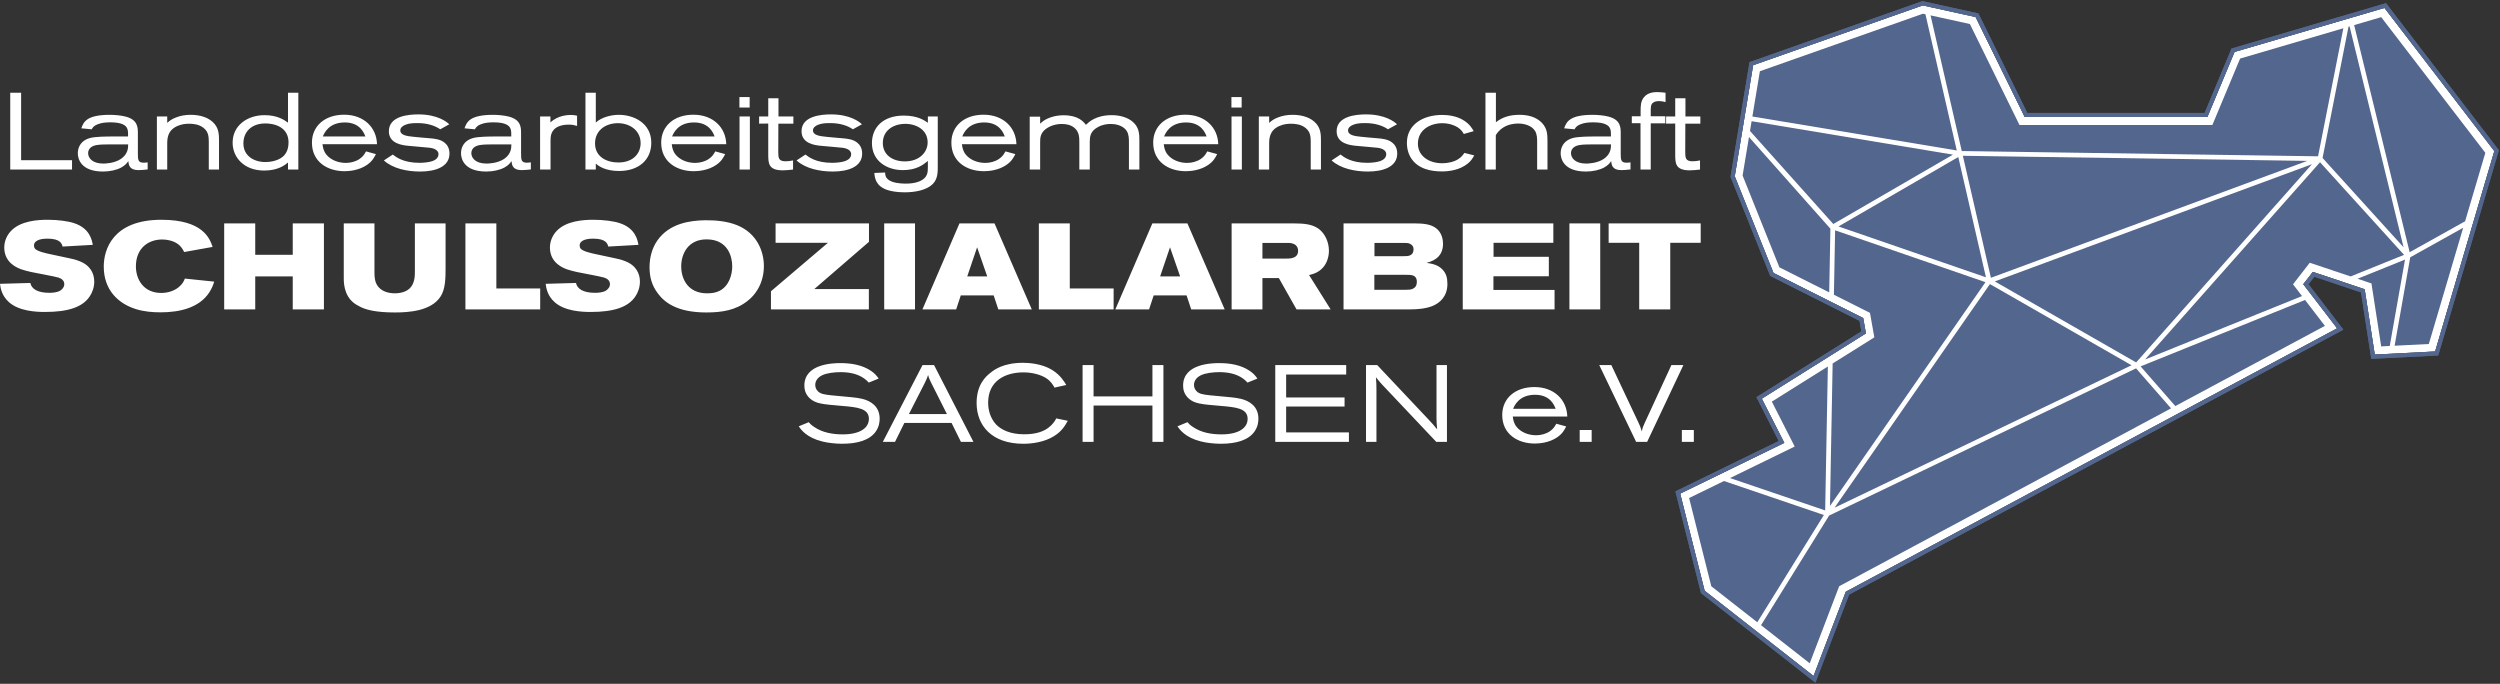
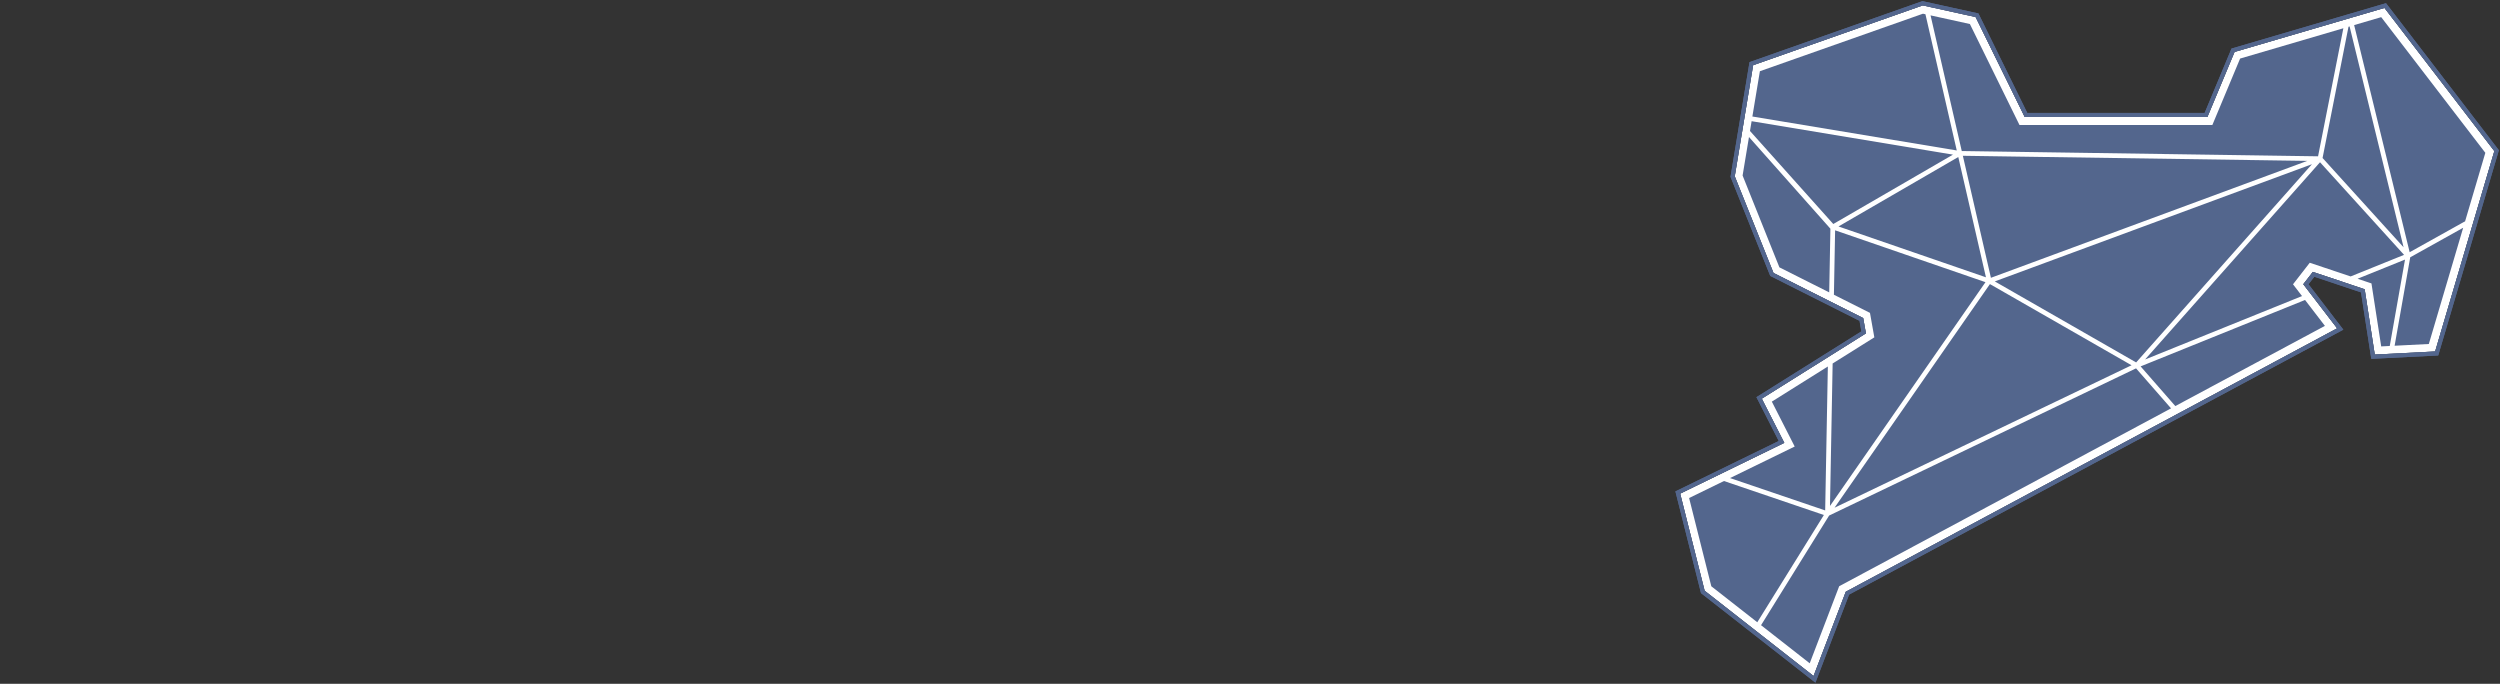
<svg xmlns="http://www.w3.org/2000/svg" id="Ebene_2" data-name="Ebene 2" viewBox="0 0 551.016 150.713">
  <rect x="0" y="0" width="551.016" height="150.713" fill="#333333" stroke="none" />
  <defs>
    <style>
      .cls-1 {
        fill: #fff;
      }

      .cls-2 {
        fill-rule: evenodd;
      }

      .cls-2, .cls-3 {
        fill: #53668d;
      }
    </style>
  </defs>
  <g id="Ebene_1-2" data-name="Ebene 1">
    <g>
      <g>
        <polygon class="cls-1" points="435.44 3.76 446.14 25.54 446.26 25.79 446.54 25.79 486.22 25.79 486.52 25.79 486.64 25.51 492.51 11.45 525.55 1.75 549.77 33.3 536.72 77.47 523.41 78.15 521.23 64.03 521.19 63.76 520.93 63.67 510.07 60.03 509.77 59.93 509.57 60.18 507.87 62.37 507.66 62.64 507.87 62.92 515.12 72.37 406.98 130.34 406.83 130.42 406.77 130.57 399.72 149 375.71 130.2 370.32 108.8 392.86 97.81 393.27 97.61 393.06 97.2 388.31 87.87 411 73.64 411.26 73.48 411.21 73.18 410.7 70.33 410.66 70.1 410.45 70 390.89 60.16 382.35 38.86 386.4 14.37 423.79 1.19 435.44 3.76" />
        <path class="cls-3" d="M399.72,149l7.05-18.43.06-.15.15-.08,108.14-57.97-7.25-9.45-.21-.28.21-.27,1.7-2.19.2-.25.3.1,10.86,3.64.26.09.04.27,2.18,14.12,13.31-.68,13.05-44.17-24.22-31.55-33.04,9.7-5.87,14.06-.12.28h-40.26l-.12-.25-10.7-21.78-11.65-2.57-37.39,13.18-4.05,24.49,8.54,21.3,19.56,9.84.21.1.04.23.51,2.85.05.3-.26.16-22.69,14.23,4.75,9.33.21.41-.41.2-22.54,10.99,5.39,21.4,24.01,18.8ZM400.35,149.89l-.22.57-.48-.37-24.62-19.27-.12-.1-.04-.15-5.51-21.91-.09-.35.33-.16,22.45-10.95-4.73-9.29-.19-.37.35-.22,22.78-14.28-.41-2.33-19.52-9.82-.16-.08-.06-.15-8.65-21.58-.04-.12.02-.12,4.12-24.88.04-.26.25-.09L423.61.29l.12-.04.13.03,11.98,2.64.21.04.1.2,10.67,21.73h39.1l5.84-13.99.08-.2.21-.06,33.54-9.85.3-.08.19.24,24.55,31.98.14.18-.07.22-13.21,44.71-.09.3-.32.02-14.03.71-.4.02-.07-.4-2.2-14.25-10.29-3.45-1.29,1.66,7.36,9.59.33.42-.47.25-108.47,58.14-7.2,18.84Z" />
      </g>
-       <path class="cls-1" d="M2.256,37.371h13.621v-2.062H4.654v-14.868h-2.398v16.93h0ZM20.217,28.498c.192-.36.431-.767,1.295-1.103.888-.36,1.871-.432,2.854-.432,1.271,0,2.158.192,2.638.408,1.247.528,1.247,1.463,1.223,2.71h-3.309c-1.583,0-3.885.024-5.084.336-1.894.504-2.686,1.918-2.686,3.357,0,1.295.743,4.033,5.564,4.033,1.535,0,2.974-.336,3.981-.867.983-.551,1.295-1.007,1.583-1.439.096.839.216,1.994,2.254,1.994.6,0,1.271-.072,2.014-.148v-1.559c-.288.024-.576.072-.863.072-1.295,0-1.295-.648-1.295-2.206v-4.244c0-1.295,0-2.974-2.614-3.693-1.079-.288-2.518-.408-3.549-.408-5.204,0-5.804,1.607-6.307,2.974l2.302.216h0ZM28.251,31.832c0,.863-.096,2.182-1.631,3.213-1.439.959-3.453,1.007-3.837,1.007-2.422,0-3.357-1.223-3.357-2.302,0-.671.384-1.295,1.223-1.607.743-.288,1.99-.312,3.333-.312h4.269ZM36.859,25.669h-2.278v11.702h2.278v-5.564c0-1.247.024-3.045,2.23-4.029,1.007-.432,1.823-.504,2.59-.504.791,0,2.158.072,3.213.935,1.079.864,1.103,1.943,1.127,2.974v6.187h2.254v-6.331c0-1.271-.024-2.518-.935-3.669-1.175-1.463-3.213-2.062-5.276-2.062-1.223,0-2.278.192-3.262.576-1.007.384-1.415.743-1.942,1.199v-1.415h0ZM63.478,27.036c-.839-.6-2.302-1.655-5.18-1.655-3.669,0-7.027,2.182-7.027,6.067,0,3.213,2.494,6.143,6.955,6.143,3.117,0,4.628-1.251,5.252-1.779v1.559h2.278v-16.93h-2.278v6.595h0ZM58.394,27.204c2.206-.024,5.204.863,5.204,4.196,0,2.302-1.223,3.165-1.774,3.501-.888.528-2.062.816-3.309.816-2.59,0-4.868-1.391-4.868-4.101,0-2.518,1.727-4.364,4.748-4.412h0ZM80.672,33.367c-.336.599-.624,1.127-1.439,1.678-.863.575-1.966.863-3.021.863-1.751,0-3.381-.719-4.269-1.822-.647-.791-.767-1.583-.863-2.302h12.014c-.096-3.693-2.902-6.499-7.243-6.499-4.292,0-7.098,2.518-7.098,6.163,0,4.244,3.453,6.287,7.17,6.287,1.031,0,3.166-.168,4.94-1.371,1.175-.815,1.558-1.559,1.99-2.398l-2.182-.599h0ZM71.152,30.081c.288-.672,1.271-3.093,4.844-3.093,3.381,0,4.245,2.35,4.532,3.093h-9.376ZM84.605,35.357c1.966,1.798,5.108,2.45,8.01,2.45,3.262,0,6.451-.987,6.451-3.961,0-2.446-2.111-2.997-2.566-3.117-.6-.144-1.223-.216-1.87-.264-1.151-.12-2.302-.168-3.453-.312-1.391-.144-2.95-.312-2.95-1.415,0-.504.384-.96,1.151-1.248.839-.336,1.774-.359,2.661-.359,2.183,0,3.837.576,4.988,1.367l1.99-1.103c-.552-.552-2.614-2.182-6.811-2.182-2.062,0-6.499.312-6.499,3.717,0,2.758,3.021,3.094,4.365,3.214.744.096,4.053.336,4.724.432.456.072,1.847.312,1.847,1.415,0,.767-.6,1.247-1.319,1.511-.815.288-2.062.384-2.877.384-3.525,0-5.132-1.247-5.875-1.823l-1.966,1.295h0ZM104.676,28.498c.192-.36.431-.767,1.295-1.103.888-.36,1.871-.432,2.854-.432,1.271,0,2.158.192,2.638.408,1.247.528,1.247,1.463,1.223,2.71h-3.309c-1.583,0-3.885.024-5.084.336-1.894.504-2.686,1.918-2.686,3.357,0,1.295.743,4.033,5.564,4.033,1.535,0,2.974-.336,3.981-.867.983-.551,1.295-1.007,1.583-1.439.096.839.216,1.994,2.254,1.994.6,0,1.271-.072,2.014-.148v-1.559c-.288.024-.575.072-.863.072-1.295,0-1.295-.648-1.295-2.206v-4.244c0-1.295,0-2.974-2.614-3.693-1.079-.288-2.518-.408-3.549-.408-5.204,0-5.804,1.607-6.307,2.974l2.302.216h0ZM112.71,31.832c0,.863-.096,2.182-1.631,3.213-1.439.959-3.453,1.007-3.837,1.007-2.422,0-3.357-1.223-3.357-2.302,0-.671.384-1.295,1.223-1.607.744-.288,1.99-.312,3.333-.312h4.269ZM119.04,37.371h2.302v-6.355c0-.887,0-2.494,1.99-3.237.6-.216,1.319-.312,2.062-.312.791,0,1.199.12,1.798.288v-2.254c-.479-.096-.767-.168-1.367-.168-.528,0-2.83.048-4.508,1.655v-1.319h-2.278v11.702h0ZM129.04,37.371h2.278v-1.319c.6.551,2.087,1.634,5.132,1.634,4.245,0,7.098-2.378,7.098-6.215,0-4.412-3.957-6.163-7.146-6.163-1.847,0-3.909.6-5.084,1.703v-6.571h-2.278v16.93h0ZM135.899,27.155c2.71-.12,5.299,1.463,5.299,4.413,0,2.038-1.439,4.244-4.916,4.244-2.542,0-5.132-1.223-5.132-4.196,0-2.758,2.134-4.341,4.748-4.461h0ZM157.649,33.367c-.336.599-.624,1.127-1.439,1.678-.863.575-1.966.863-3.021.863-1.751,0-3.381-.719-4.269-1.822-.647-.791-.767-1.583-.863-2.302h12.014c-.096-3.693-2.902-6.499-7.243-6.499-4.292,0-7.098,2.518-7.098,6.163,0,4.244,3.453,6.287,7.17,6.287,1.031,0,3.165-.168,4.94-1.371,1.175-.815,1.558-1.559,1.99-2.398l-2.182-.599h0ZM148.129,30.081c.288-.672,1.271-3.093,4.844-3.093,3.381,0,4.244,2.35,4.532,3.093h-9.376ZM162.973,23.702h2.254v-2.302h-2.254v2.302h0ZM162.997,37.371h2.278v-11.702h-2.278v11.702h0ZM169.327,25.669h-2.014v1.583l2.014-.024v6.935c.024,1.77,0,3.381,3.213,3.381.768,0,1.511-.096,2.254-.172v-2.014c-.624.12-1.103.192-1.655.192-1.606,0-1.583-.859-1.606-2.034l.024-6.263h3.309v-1.583h-3.285v-4.005h-2.254v4.005h0ZM175.562,35.357c1.966,1.798,5.108,2.45,8.01,2.45,3.262,0,6.451-.987,6.451-3.961,0-2.446-2.111-2.997-2.566-3.117-.6-.144-1.223-.216-1.871-.264-1.151-.12-2.302-.168-3.453-.312-1.391-.144-2.95-.312-2.95-1.415,0-.504.384-.96,1.151-1.248.839-.336,1.774-.359,2.661-.359,2.183,0,3.837.576,4.988,1.367l1.99-1.103c-.552-.552-2.614-2.182-6.811-2.182-2.062,0-6.499.312-6.499,3.717,0,2.758,3.021,3.094,4.364,3.214.744.096,4.053.336,4.724.432.456.072,1.847.312,1.847,1.415,0,.767-.6,1.247-1.319,1.511-.816.288-2.062.384-2.878.384-3.525,0-5.132-1.247-5.875-1.823l-1.966,1.295h0ZM204.507,36.844c0,1.059,0,2.378-1.894,3.145-.96.384-1.99.48-3.022.48-.815,0-1.99-.096-2.806-.359-1.655-.576-1.678-1.487-1.703-2.087l-2.374.096c.096,1.007.24,2.854,2.83,3.741.767.264,2.11.528,3.789.528,2.182,0,4.964-.384,6.403-1.991.959-1.103.959-2.47.959-3.721v-11.007h-2.182v1.391c-.719-.504-2.23-1.583-5.3-1.583-4.628,0-7.027,2.638-7.027,6.067,0,3.981,3.334,5.951,6.811,5.951,3.022,0,4.484-1.179,5.516-2.018v1.367h0ZM199.351,27.3c2.494-.072,5.108,1.247,5.108,4.077,0,2.206-1.847,4.196-5.012,4.196-2.782,0-4.868-1.486-4.868-4.052,0-2.686,2.182-4.149,4.772-4.22h0ZM221.605,33.367c-.336.599-.623,1.127-1.439,1.678-.863.575-1.966.863-3.021.863-1.75,0-3.381-.719-4.269-1.822-.647-.791-.767-1.583-.863-2.302h12.014c-.096-3.693-2.902-6.499-7.242-6.499-4.293,0-7.098,2.518-7.098,6.163,0,4.244,3.453,6.287,7.17,6.287,1.031,0,3.165-.168,4.94-1.371,1.175-.815,1.559-1.559,1.99-2.398l-2.182-.599h0ZM212.085,30.081c.288-.672,1.271-3.093,4.844-3.093,3.381,0,4.244,2.35,4.532,3.093h-9.376ZM229.255,25.716h-2.302v11.655h2.302v-5.971c0-.983.048-1.822.888-2.661.767-.744,2.158-1.415,3.885-1.415.983,0,1.966.192,2.734.815,1.103.887,1.127,2.134,1.127,3.213v6.019h2.302v-6.115c.024-1.103.048-2.302,1.822-3.262,1.007-.551,2.014-.671,2.83-.671,2.518,0,3.405,1.391,3.501,1.559.479.743.479,1.75.479,2.566v5.923h2.302v-6.331c0-1.439,0-3.046-1.607-4.316-.935-.743-2.47-1.343-4.46-1.343-3.549,0-5.06,1.511-5.708,2.134-.551-.696-1.655-2.11-4.94-2.11-2.038,0-3.645.672-4.508,1.295-.216.168-.432.36-.648.552v-1.535h0ZM266.089,33.367c-.336.599-.624,1.127-1.439,1.678-.863.575-1.966.863-3.021.863-1.751,0-3.381-.719-4.269-1.822-.647-.791-.767-1.583-.863-2.302h12.014c-.096-3.693-2.902-6.499-7.242-6.499-4.293,0-7.098,2.518-7.098,6.163,0,4.244,3.453,6.287,7.17,6.287,1.031,0,3.165-.168,4.94-1.371,1.175-.815,1.559-1.559,1.99-2.398l-2.182-.599h0ZM256.569,30.081c.288-.672,1.271-3.093,4.844-3.093,3.381,0,4.244,2.35,4.532,3.093h-9.376ZM271.413,23.702h2.254v-2.302h-2.254v2.302h0ZM271.436,37.371h2.278v-11.702h-2.278v11.702h0ZM279.733,25.669h-2.278v11.702h2.278v-5.564c0-1.247.024-3.045,2.23-4.029,1.007-.432,1.823-.504,2.59-.504.791,0,2.158.072,3.213.935,1.079.864,1.103,1.943,1.127,2.974v6.187h2.254v-6.331c0-1.271-.024-2.518-.935-3.669-1.175-1.463-3.213-2.062-5.276-2.062-1.223,0-2.278.192-3.262.576-1.007.384-1.415.743-1.943,1.199v-1.415h0ZM293.498,35.357c1.966,1.798,5.108,2.45,8.01,2.45,3.262,0,6.451-.987,6.451-3.961,0-2.446-2.11-2.997-2.566-3.117-.6-.144-1.223-.216-1.87-.264-1.151-.12-2.303-.168-3.453-.312-1.391-.144-2.95-.312-2.95-1.415,0-.504.384-.96,1.151-1.248.839-.336,1.774-.359,2.661-.359,2.182,0,3.837.576,4.988,1.367l1.99-1.103c-.551-.552-2.613-2.182-6.81-2.182-2.062,0-6.499.312-6.499,3.717,0,2.758,3.021,3.094,4.364,3.214.744.096,4.053.336,4.724.432.456.072,1.847.312,1.847,1.415,0,.767-.6,1.247-1.319,1.511-.815.288-2.062.384-2.878.384-3.525,0-5.131-1.247-5.875-1.823l-1.966,1.295h0ZM322.754,33.702c-.336.504-.647.935-1.415,1.415-1.031.623-2.374.863-3.453.863-2.997,0-5.372-1.631-5.372-4.317,0-3.046,2.71-4.508,5.372-4.508,1.535,0,2.734.48,3.405.911.815.528,1.127,1.103,1.343,1.463l2.182-.623c-.36-.647-.911-1.559-2.206-2.374-1.535-.983-3.477-1.199-4.724-1.199-4.34,0-7.794,2.182-7.794,6.139,0,2.71,1.391,4.796,3.957,5.731,1.199.436,2.494.58,3.765.58,1.703,0,3.933-.336,5.659-1.707.767-.623,1.031-1.079,1.463-1.823l-2.182-.551h0ZM327.407,37.371h2.278v-7.578c.192-.312.647-1.055,1.63-1.679,1.079-.696,2.374-.888,3.285-.888,1.367,0,3.021.432,3.765,1.679.432.768.432,1.703.432,2.47v5.995h2.278v-6.403c-.024-1.319-.024-2.614-1.223-3.885-1.247-1.319-3.093-1.775-4.916-1.775-2.014,0-3.693.432-5.228,1.631v-6.499h-2.302v16.93h0ZM347.047,28.498c.192-.36.431-.767,1.295-1.103.888-.36,1.871-.432,2.854-.432,1.271,0,2.158.192,2.638.408,1.247.528,1.247,1.463,1.223,2.71h-3.309c-1.583,0-3.885.024-5.084.336-1.894.504-2.686,1.918-2.686,3.357,0,1.295.743,4.033,5.564,4.033,1.535,0,2.974-.336,3.981-.867.983-.551,1.295-1.007,1.583-1.439.096.839.216,1.994,2.254,1.994.6,0,1.271-.072,2.014-.148v-1.559c-.288.024-.575.072-.863.072-1.295,0-1.295-.648-1.295-2.206v-4.244c0-1.295,0-2.974-2.614-3.693-1.079-.288-2.518-.408-3.549-.408-5.204,0-5.804,1.607-6.307,2.974l2.302.216h0ZM355.08,31.832c0,.863-.096,2.182-1.631,3.213-1.439.959-3.453,1.007-3.837,1.007-2.422,0-3.357-1.223-3.357-2.302,0-.671.384-1.295,1.223-1.607.744-.288,1.991-.312,3.333-.312h4.269ZM361.579,37.371h2.254v-10.192h3.213v-1.559h-3.213v-1.439c0-1.151.288-1.439.719-1.678.24-.12.552-.216,1.127-.216.528,0,.935.096,1.415.216v-2.062c-.647-.072-1.247-.144-1.846-.144-.695,0-2.062.072-2.926,1.151-.695.863-.719,1.918-.719,2.925v1.247h-1.942v1.535h1.918v10.216h0ZM369.229,25.669h-2.014v1.583l2.014-.024v6.935c.024,1.77,0,3.381,3.213,3.381.768,0,1.511-.096,2.254-.172v-2.014c-.623.12-1.103.192-1.655.192-1.606,0-1.583-.859-1.606-2.034l.024-6.263h3.309v-1.583h-3.285v-4.005h-2.254v4.005h0ZM10.468,52.599c2.845,0,3.167,1.127,3.328,1.744l6.656-.376c-.188-1.02-.644-3.677-4.187-4.804-1.181-.403-3.462-.725-5.77-.725-2.093,0-5.905.215-8.025,2.416-.939.966-1.53,2.281-1.53,3.704,0,3.462,3.033,4.536,3.757,4.804.725.242,1.423.429,2.174.59.939.215,5.207.966,6.039,1.235.537.188,1.261.564,1.261,1.449,0,.644-.483,1.181-.94,1.449-.671.376-1.664.456-2.362.456-2.684,0-3.946-.939-4.187-2.174l-6.683.188c.107.859.349,2.603,1.986,4.052,2.227,1.991,6.012,2.152,7.918,2.152,5.1,0,8.294-1.051,9.877-3.44.564-.832.993-1.986.993-3.248,0-1.718-.805-3.597-3.328-4.536-.805-.322-1.61-.51-2.442-.671-1.288-.295-2.604-.537-3.892-.832-1.047-.215-2.953-.644-3.409-1.234-.134-.161-.215-.403-.215-.671,0-1.396,2.093-1.53,2.979-1.53h0ZM35.75,52.786c.966,0,2.228.215,3.248.859.993.644,1.315,1.369,1.584,1.905l6.28-1.127c-.617-1.798-2.066-5.985-11.273-5.985-10.789,0-12.722,6.629-12.722,10.306,0,5.207,3.221,8.186,7.112,9.394,1.745.541,3.57.702,5.422.702,4.16,0,8.508-.971,10.736-4.406.617-.966.859-1.664,1.074-2.362l-6.468-.671c-.215.564-.483,1.181-1.369,1.905-.993.805-2.362,1.261-3.838,1.261-3.892,0-5.583-2.979-5.583-5.851,0-4.026,2.738-5.931,5.797-5.931h0ZM49.412,68.192h6.844v-7.274h8.267v7.274h6.871v-18.949h-6.871v6.924h-8.267v-6.924h-6.844v18.949h0ZM75.769,61.429c0,1.53.295,4.536,3.248,5.985,1.422.863,3.811,1.454,8.025,1.454,3.006,0,7.998-.295,10.065-3.521,1.047-1.61,1.1-3.945,1.1-6.173v-9.931h-6.764v10.655c0,.913-.027,2.63-1.181,3.704-.456.429-1.476,1.047-3.248,1.047-1.369,0-3.086-.403-3.945-1.879-.43-.725-.537-1.584-.537-2.765v-10.763h-6.764v12.185h0ZM102.582,49.244v18.949h16.48v-4.617h-9.662v-14.332h-6.817ZM130.736,52.599c2.845,0,3.167,1.127,3.328,1.744l6.656-.376c-.188-1.02-.644-3.677-4.187-4.804-1.181-.403-3.463-.725-5.77-.725-2.094,0-5.905.215-8.025,2.416-.939.966-1.53,2.281-1.53,3.704,0,3.462,3.033,4.536,3.758,4.804.725.242,1.422.429,2.174.59.939.215,5.207.966,6.039,1.235.537.188,1.262.564,1.262,1.449,0,.644-.483,1.181-.94,1.449-.671.376-1.664.456-2.362.456-2.684,0-3.946-.939-4.187-2.174l-6.683.188c.107.859.349,2.603,1.986,4.052,2.227,1.991,6.012,2.152,7.918,2.152,5.1,0,8.294-1.051,9.877-3.44.564-.832.993-1.986.993-3.248,0-1.718-.805-3.597-3.328-4.536-.805-.322-1.61-.51-2.442-.671-1.289-.295-2.604-.537-3.892-.832-1.047-.215-2.953-.644-3.409-1.234-.134-.161-.215-.403-.215-.671,0-1.396,2.094-1.53,2.979-1.53h0ZM155.429,48.546c-3.355.054-7.864.671-10.521,4.428-1.208,1.718-1.744,3.811-1.744,5.932,0,2.174.51,3.999,1.798,5.717,1.396,1.906,4.107,4.245,10.709,4.245,3.436,0,6.495-.483,9.072-2.528.913-.698,1.664-1.557,2.254-2.549.939-1.557,1.369-3.382,1.369-5.153,0-3.248-1.53-7.22-5.878-8.991-2.174-.886-4.697-1.128-7.059-1.1h0ZM155.832,52.759c4.643.054,5.556,3.865,5.556,5.932,0,1.906-.725,4.375-2.818,5.422-.832.429-1.798.537-2.738.537-4.107,0-5.69-3.033-5.69-5.959,0-2.603,1.422-5.985,5.69-5.932h0ZM170.942,53.511h11.541l-12.561,10.682v3.999h21.579v-4.482h-12.024l12.051-10.414v-4.052h-20.586v4.267h0ZM194.884,49.244v18.949h6.79v-18.949h-6.79ZM203.311,68.192h7.434l1.02-3.087h7.246l1.02,3.087h7.381l-8.213-18.949h-7.73l-8.159,18.949h0ZM217.59,60.919h-4.402l2.174-6.415,2.228,6.415h0ZM228.97,49.244v18.949h16.48v-4.617h-9.662v-14.332h-6.817ZM245.826,68.192h7.434l1.02-3.087h7.247l1.02,3.087h7.381l-8.213-18.949h-7.73l-8.159,18.949h0ZM260.105,60.919h-4.402l2.174-6.415,2.228,6.415h0ZM271.458,68.192h6.79v-6.898h3.623l3.892,6.898h7.515l-4.751-7.569c.805-.214,2.093-.483,3.167-1.771.778-.939,1.208-2.254,1.208-3.596,0-1.906-.859-3.758-2.228-4.804-1.584-1.154-3.624-1.181-5.287-1.208h-13.93v18.949h0ZM278.248,53.538h5.636c.51,0,1.208.054,1.744.537.349.322.483.779.483,1.208,0,1.691-1.718,1.718-2.764,1.718h-5.1v-3.462h0ZM296.123,68.192h14.574c1.476,0,3.328-.107,4.912-.698,1.879-.725,3.409-2.281,3.409-4.912,0-1.342-.268-2.308-1.073-3.167-1.047-1.101-2.416-1.315-3.543-1.476,2.308-.564,3.65-1.879,3.65-4.241,0-.859-.242-2.47-1.61-3.462-1.315-.939-3.113-.966-4.429-.993h-15.889v18.949h0ZM302.941,53.538h6.388c.644,0,1.1.027,1.369.161.617.268.859.698.859,1.235,0,.725-.322,1.181-.832,1.369-.188.08-.403.161-1.423.161h-6.361v-2.926h0ZM302.914,60.57h6.737c.832,0,1.288,0,1.718.134.564.161.913.644.913,1.369,0,.644-.161,1.315-1.047,1.637-.296.134-.779.161-1.45.161h-6.871v-3.301h0ZM322.399,49.244v18.949h20.237v-4.294h-13.474v-3.006h12.212v-4.294h-12.185v-3.087h13.178v-4.267h-19.969ZM345.911,49.244v18.949h6.79v-18.949h-6.79ZM354.554,49.244v4.267h6.737v14.681h6.844v-14.681h6.71v-4.267h-20.291ZM176.041,93.966c.48.695,1.703,2.47,5.18,3.333,1.199.316,2.974.507,4.364.507,3.501,0,6.115-.819,7.434-2.69.744-1.055.863-2.134.863-2.83,0-2.782-2.062-3.957-3.885-4.389-.719-.168-1.463-.264-2.182-.336-1.535-.168-3.046-.264-4.581-.431-1.583-.168-2.47-.312-3.045-.983-.312-.336-.504-.791-.504-1.295,0-.696.336-1.559,1.511-2.134,1.007-.504,2.71-.696,4.077-.696,1.847,0,3.717.336,5.228,1.415.408.288.623.528.983.887l2.183-.887c-.48-.672-.864-1.127-1.703-1.703-1.966-1.319-4.364-1.703-6.739-1.703-1.558,0-7.937.12-7.937,4.94,0,.791.168,1.87,1.199,2.83,1.295,1.175,2.758,1.295,7.002,1.655,3.357.288,6.019.504,6.019,2.854,0,2.062-2.038,3.429-5.755,3.429-2.23,0-4.484-.384-6.331-1.655-.647-.431-.911-.719-1.175-1.031l-2.207.911h0ZM194.578,97.395h2.686l2.062-4.173h10.407l2.062,4.173h2.758l-8.681-16.93h-2.542l-8.753,16.93h0ZM208.703,91.257h-8.369l3.573-7.007c.144-.312.288-.6.408-.911.096-.236.168-.475.24-.691.048.216.12.432.192.644.12.288.264.576.384.863l3.573,7.102h0ZM232.803,92.216c-.24.504-.791,1.367-1.703,2.038-1.031.815-2.782,1.487-5.395,1.463-3.046,0-5.012-.983-6.163-2.158-1.271-1.415-1.75-3.141-1.75-4.82,0-4.772,3.741-6.666,7.77-6.666,2.158,0,3.98.599,5.012,1.271,1.055.696,1.463,1.415,1.847,2.086l2.59-.575c-.456-.768-1.295-2.182-3.094-3.309-2.278-1.415-5.227-1.583-6.451-1.583-4.34,0-6.355,1.559-7.074,2.134-1.151.863-3.142,2.71-3.142,6.714,0,5.036,3.406,8.997,10.287,8.997,2.038,0,4.724-.384,6.811-1.707,1.679-1.055,2.35-2.206,2.998-3.357l-2.542-.528h0ZM238.607,97.395h2.422v-8.009h12.974v8.009h2.422v-16.93h-2.422v6.906h-12.974v-6.906h-2.422v16.93h0ZM259.518,93.966c.48.695,1.703,2.47,5.18,3.333,1.199.316,2.974.507,4.364.507,3.501,0,6.115-.819,7.434-2.69.744-1.055.863-2.134.863-2.83,0-2.782-2.062-3.957-3.885-4.389-.719-.168-1.463-.264-2.182-.336-1.535-.168-3.046-.264-4.581-.431-1.583-.168-2.47-.312-3.045-.983-.312-.336-.504-.791-.504-1.295,0-.696.336-1.559,1.511-2.134,1.007-.504,2.71-.696,4.076-.696,1.847,0,3.717.336,5.228,1.415.408.288.623.528.983.887l2.182-.887c-.48-.672-.863-1.127-1.703-1.703-1.966-1.319-4.364-1.703-6.738-1.703-1.559,0-7.938.12-7.938,4.94,0,.791.168,1.87,1.199,2.83,1.295,1.175,2.758,1.295,7.002,1.655,3.357.288,6.019.504,6.019,2.854,0,2.062-2.038,3.429-5.755,3.429-2.23,0-4.485-.384-6.331-1.655-.647-.431-.911-.719-1.175-1.031l-2.206.911h0ZM281.076,97.395h16.235v-2.086h-13.837v-5.707h12.877v-1.991h-12.877v-5.06h13.237v-2.086h-15.635v16.93h0ZM301.076,80.465v16.93h2.302v-11.319c0-1.415-.024-1.751-.12-2.926.503.624.695.863,1.319,1.559l11.99,12.686h2.35v-16.93h-2.302v11.678c.024,1.079.024,1.295.144,2.494-.815-1.007-.983-1.199-1.798-2.062l-11.415-12.11h-2.47ZM343.018,93.391c-.336.599-.624,1.127-1.439,1.679-.863.575-1.966.863-3.021.863-1.751,0-3.381-.719-4.269-1.822-.647-.791-.767-1.583-.863-2.302h12.014c-.096-3.693-2.902-6.499-7.242-6.499-4.292,0-7.098,2.518-7.098,6.163,0,4.244,3.453,6.287,7.17,6.287,1.031,0,3.166-.168,4.94-1.371,1.175-.816,1.558-1.559,1.99-2.398l-2.182-.599h0ZM333.498,90.105c.288-.672,1.271-3.093,4.844-3.093,3.381,0,4.245,2.35,4.532,3.093h-9.376ZM348.174,94.781v2.614h2.638v-2.614h-2.638ZM362.49,93.247c-.384.815-.456,1.007-.624,1.846-.288-.959-.384-1.223-.815-2.11l-5.899-12.518h-2.666l8.133,16.93h2.422l7.986-16.93h-2.638l-5.899,12.782h0ZM370.692,94.781v2.614h2.638v-2.614h-2.638Z" />
      <path class="cls-2" d="M434.178,5.296l-8.672-1.908,6.878,29.901,78.531,1.162,5.575-28.224-22.756,6.68-6.119,14.649h-42.505l-10.933-22.26h0ZM424.378,3.14l-.545-.12-35.944,12.678-1.654,9.983,45.049,7.481-6.906-30.022h0ZM386.065,26.711l-.357,2.155,18.36,20.506,26.381-15.29-44.384-7.371h0ZM385.486,30.201l-1.406,8.486,8.111,20.237,10.981,5.522.261-14.038-17.948-20.206h0ZM404.206,64.965l7.948,3.997.96,5.393-9.19,5.762-.584,31.397,34.271-49.321-33.141-11.428-.264,14.2h0ZM402.87,80.778l-12.348,7.742,5.04,9.897-14.254,6.953,20.972,7.131.59-31.723h0ZM379.974,106.02l-7.683,3.748,4.894,19.453,10.131,7.93,14.68-23.642-22.022-7.488h0ZM388.145,137.798l10.727,8.396,6.495-16.984,73.144-39.206-7.714-8.816-67.644,32.441-15.007,24.169h0ZM479.453,89.498l32.973-17.674-4.381-5.71-36.241,14.641,7.65,8.743h0ZM507.385,65.255l-1.992-2.595,3.692-4.748,9.01,3.017,11.774-4.757-18.522-20.412-38.556,43.47,34.594-13.975h0ZM519.62,61.439l3.064,1.026,2.147,13.886,1.886-.096,3.363-19.043-10.461,4.226h0ZM527.789,76.201l7.54-.383,7.57-25.617-11.668,6.508-3.442,19.492h0ZM543.293,48.873l4.49-15.193-22.951-29.901-5.964,1.751,12.236,50.057,12.153-6.778.036.064h0ZM517.866,5.824l-.244.072-5.714,28.928,17.857,19.679-11.899-48.678h0ZM470.82,79.882l38.752-43.692-69.907,25.835,31.154,17.857h0ZM438.592,62.615l-34.247,49.286,65.462-31.395-31.215-17.891h0ZM437.716,61.121l-6.098-26.511-26.403,15.303,32.502,11.207h0ZM508.538,35.459l-75.913-1.123,6.186,26.892,69.727-25.769h0Z" />
      <path class="cls-3" d="M446.824,24.888h39.094l5.842-13.986.083-.2.207-.06,33.545-9.848.298-.088.189.247,24.546,31.979.139.182-.065.221-13.209,44.701-.091.307-.321.017-14.028.712-.405.02-.062-.403-2.203-14.25-10.292-3.446-1.286,1.656,7.361,9.592.323.421-.47.252-108.465,58.138-7.203,18.838-.219.572-.482-.377-24.617-19.268-.124-.097-.037-.149-5.513-21.908-.09-.356.331-.161,22.45-10.95-4.73-9.285-.187-.367.351-.221,22.781-14.284-.417-2.333-19.519-9.814-.154-.078-.063-.157-8.647-21.577-.047-.118.021-.123,4.119-24.875.044-.266.251-.088L423.608.294l.123-.044.125.028,11.988,2.638.21.046.098.198,10.672,21.727h0ZM486.219,25.794h-39.955l-.125-.255-10.7-21.784-11.653-2.564-37.382,13.184-4.055,24.486,8.537,21.302,19.568,9.839.204.103.04.223.509,2.853.053.297-.26.163-22.689,14.226,4.752,9.328.209.41-.414.202-22.535,10.991,5.386,21.403,24.012,18.795,7.044-18.423.06-.157.151-.081,108.146-57.967-7.25-9.448-.213-.277.214-.276,1.697-2.185.196-.253.305.102,10.857,3.635.26.087.042.272,2.183,14.119,13.302-.675,13.053-44.173-24.217-31.551-33.04,9.7-5.875,14.066-.117.279h-.3Z" />
    </g>
  </g>
</svg>